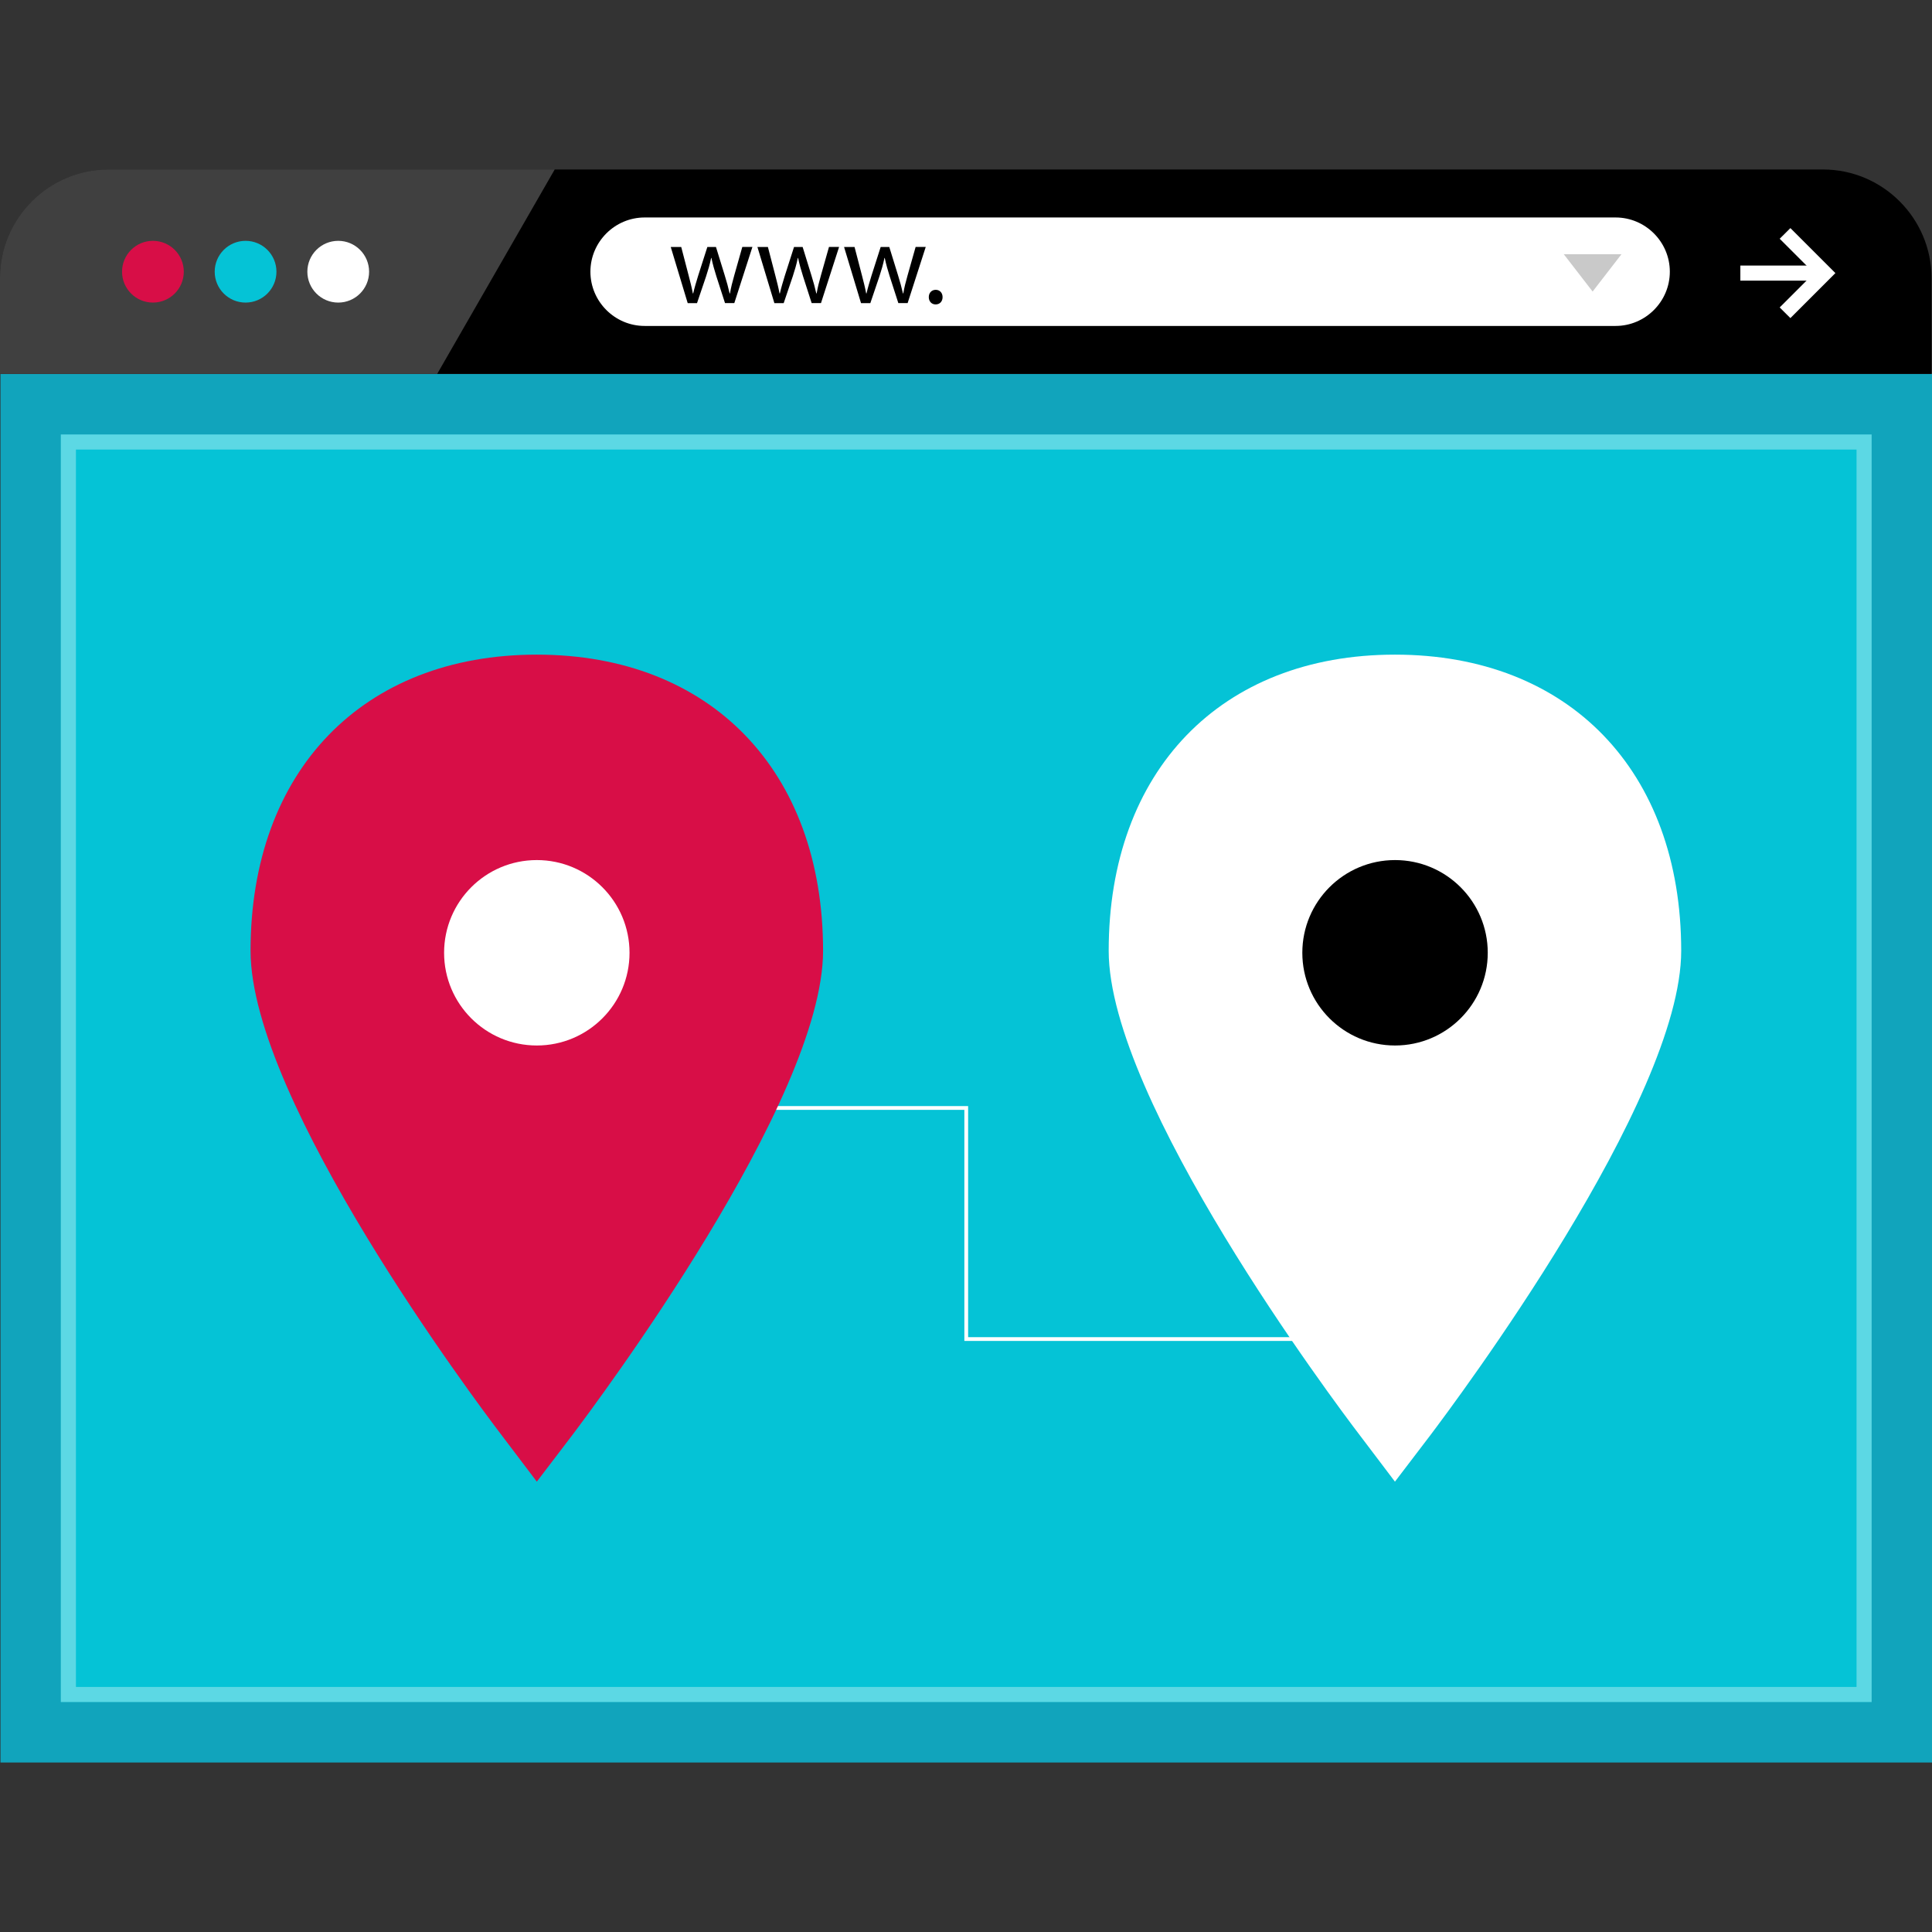
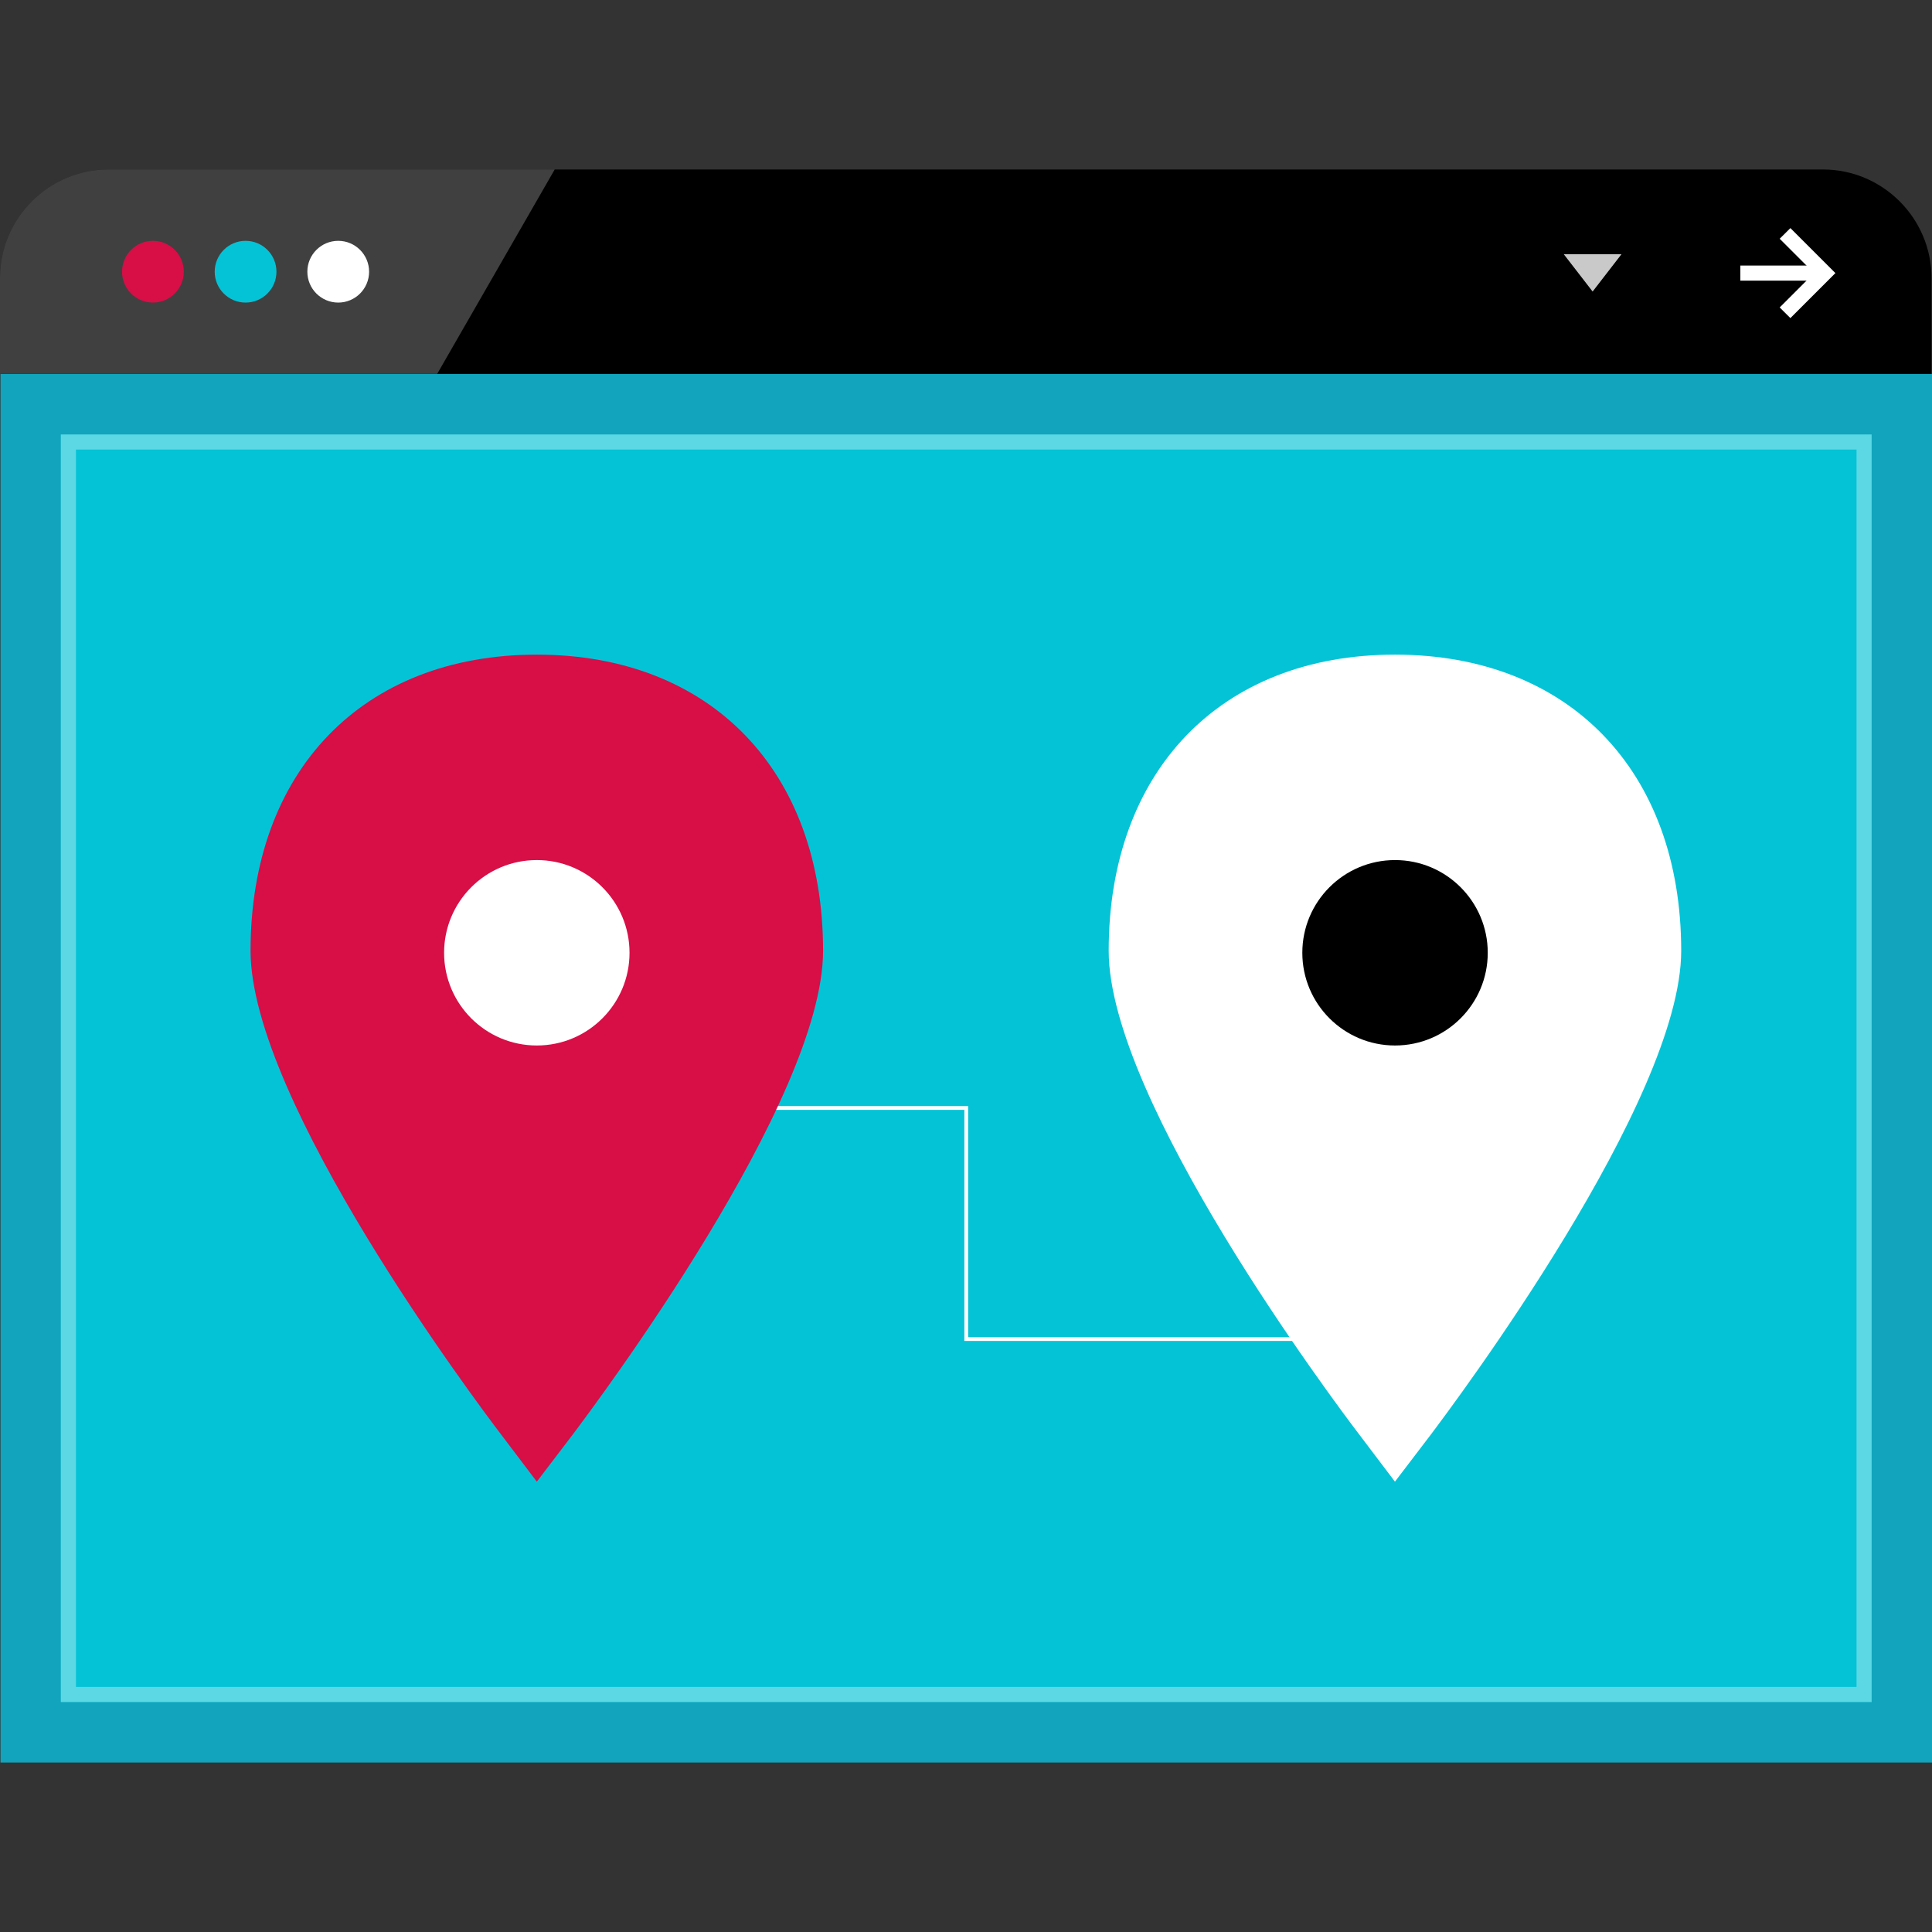
<svg xmlns="http://www.w3.org/2000/svg" version="1.1" id="Layer_1" viewBox="0 0 512.128 512.128" xml:space="preserve">
  <rect x="0" y="0" width="512.128" height="512.128" fill="#333333" stroke="none" />
  <rect x="0.128" y="99.12" style="fill:#11A4BC;" width="512" height="368.08" />
  <rect x="16.112" y="115.168" style="fill:#05C3D6;" width="480" height="336" />
  <g style="opacity:0.35;">
    <path style="fill:#FFFFFF;" d="M492.128,119.168v328h-472v-328L492.128,119.168 M496.128,115.168h-480v336h480V115.168   L496.128,115.168z" />
  </g>
  <path d="M512,99.12V73.68c0-15.816-12.936-28.752-28.752-28.752h-368.24H28.752C12.944,44.928,0,57.864,0,73.68v25.432h512V99.12z" />
  <path style="opacity:0.25;fill:#FFFFFF;enable-background:new    ;" d="M147.04,44.928h-32.024H28.752  C12.936,44.928,0,57.864,0,73.68v25.432h115.888L147.04,44.928z" />
  <circle style="fill:#D80E47;" cx="40.536" cy="72.024" r="8.184" />
  <circle style="fill:#05C3D6;" cx="65.096" cy="72.024" r="8.184" />
  <g>
    <circle style="fill:#FFFFFF;" cx="89.656" cy="72.024" r="8.184" />
-     <path style="fill:#FFFFFF;" d="M428.256,86.4H170.88c-7.904,0-14.376-6.472-14.376-14.376l0,0c0-7.904,6.472-14.376,14.376-14.376   h257.376c7.904,0,14.376,6.472,14.376,14.376l0,0C442.632,79.928,436.16,86.4,428.256,86.4z" />
  </g>
  <path d="M180.576,65.464l1.968,7.56c0.432,1.672,0.832,3.2,1.112,4.752h0.096c0.336-1.512,0.832-3.112,1.32-4.72l2.432-7.592h2.28  l2.304,7.456c0.552,1.784,0.984,3.344,1.32,4.856h0.096c0.24-1.512,0.648-3.08,1.144-4.832l2.12-7.488h2.68l-4.8,14.888h-2.464  l-2.288-7.096c-0.52-1.656-0.952-3.144-1.32-4.888h-0.064c-0.368,1.784-0.832,3.328-1.352,4.92l-2.4,7.08h-2.464L177.8,65.472h2.776  V65.464z" />
  <path d="M203.552,65.464l1.968,7.56c0.432,1.672,0.832,3.2,1.112,4.752h0.096c0.336-1.512,0.832-3.112,1.32-4.72l2.432-7.592h2.28  l2.304,7.456c0.552,1.784,0.984,3.344,1.32,4.856h0.096c0.24-1.512,0.648-3.08,1.144-4.832l2.12-7.488h2.68l-4.8,14.888h-2.472  l-2.28-7.096c-0.52-1.656-0.952-3.144-1.32-4.888h-0.064c-0.368,1.784-0.832,3.328-1.352,4.92l-2.4,7.08h-2.464l-4.496-14.888h2.776  V65.464z" />
  <path d="M226.52,65.464l1.968,7.56c0.432,1.672,0.832,3.2,1.112,4.752h0.096c0.336-1.512,0.832-3.112,1.32-4.72l2.432-7.592h2.28  l2.304,7.456c0.552,1.784,0.984,3.344,1.32,4.856h0.096c0.24-1.512,0.648-3.08,1.144-4.832l2.12-7.488h2.68l-4.8,14.888h-2.464  l-2.288-7.096c-0.52-1.656-0.952-3.144-1.32-4.888h-0.064c-0.368,1.784-0.832,3.328-1.352,4.92l-2.4,7.08h-2.464l-4.496-14.888  h2.776V65.464z" />
  <path d="M246.2,78.76c0-1.144,0.768-1.936,1.84-1.936s1.816,0.8,1.816,1.936c0,1.112-0.704,1.936-1.84,1.936  C246.928,80.696,246.2,79.872,246.2,78.76z" />
  <g>
    <rect x="461.328" y="70.392" style="fill:#FFFFFF;" width="23" height="4" />
    <polygon style="fill:#FFFFFF;" points="474.592,84.32 471.752,81.496 480.864,72.392 471.752,63.288 474.592,60.464 486.52,72.392     " />
  </g>
  <polygon style="fill:#C9C9C9;" points="429.824,67.376 422.168,77.28 414.512,67.376 " />
  <polyline style="fill:none;stroke:#FFFFFF;stroke-miterlimit:10;" points="184.04,293.696 256.128,293.696 256.128,354.952   380.624,354.952 " />
  <path style="fill:#FFFFFF;" d="M369.768,392.752l-9.28-12.256c-6.832-8.928-66.6-88.72-66.6-128.464  c0-47.688,29.768-78.504,75.88-78.504s75.88,30.816,75.88,78.504c0,39.688-59.768,119.48-66.536,128.464L369.768,392.752z" />
  <circle cx="369.792" cy="252.56" r="24.576" />
-   <path style="fill:#D80E47;" d="M142.296,392.752l-9.28-12.256c-6.832-8.928-66.6-88.72-66.6-128.464  c0-47.688,29.768-78.504,75.88-78.504s75.88,30.816,75.88,78.504c0,39.688-59.768,119.48-66.536,128.464L142.296,392.752z" />
+   <path style="fill:#D80E47;" d="M142.296,392.752l-9.28-12.256c-6.832-8.928-66.6-88.72-66.6-128.464  c0-47.688,29.768-78.504,75.88-78.504s75.88,30.816,75.88,78.504c0,39.688-59.768,119.48-66.536,128.464L142.296,392.752" />
  <circle style="fill:#FFFFFF;" cx="142.296" cy="252.56" r="24.576" />
</svg>